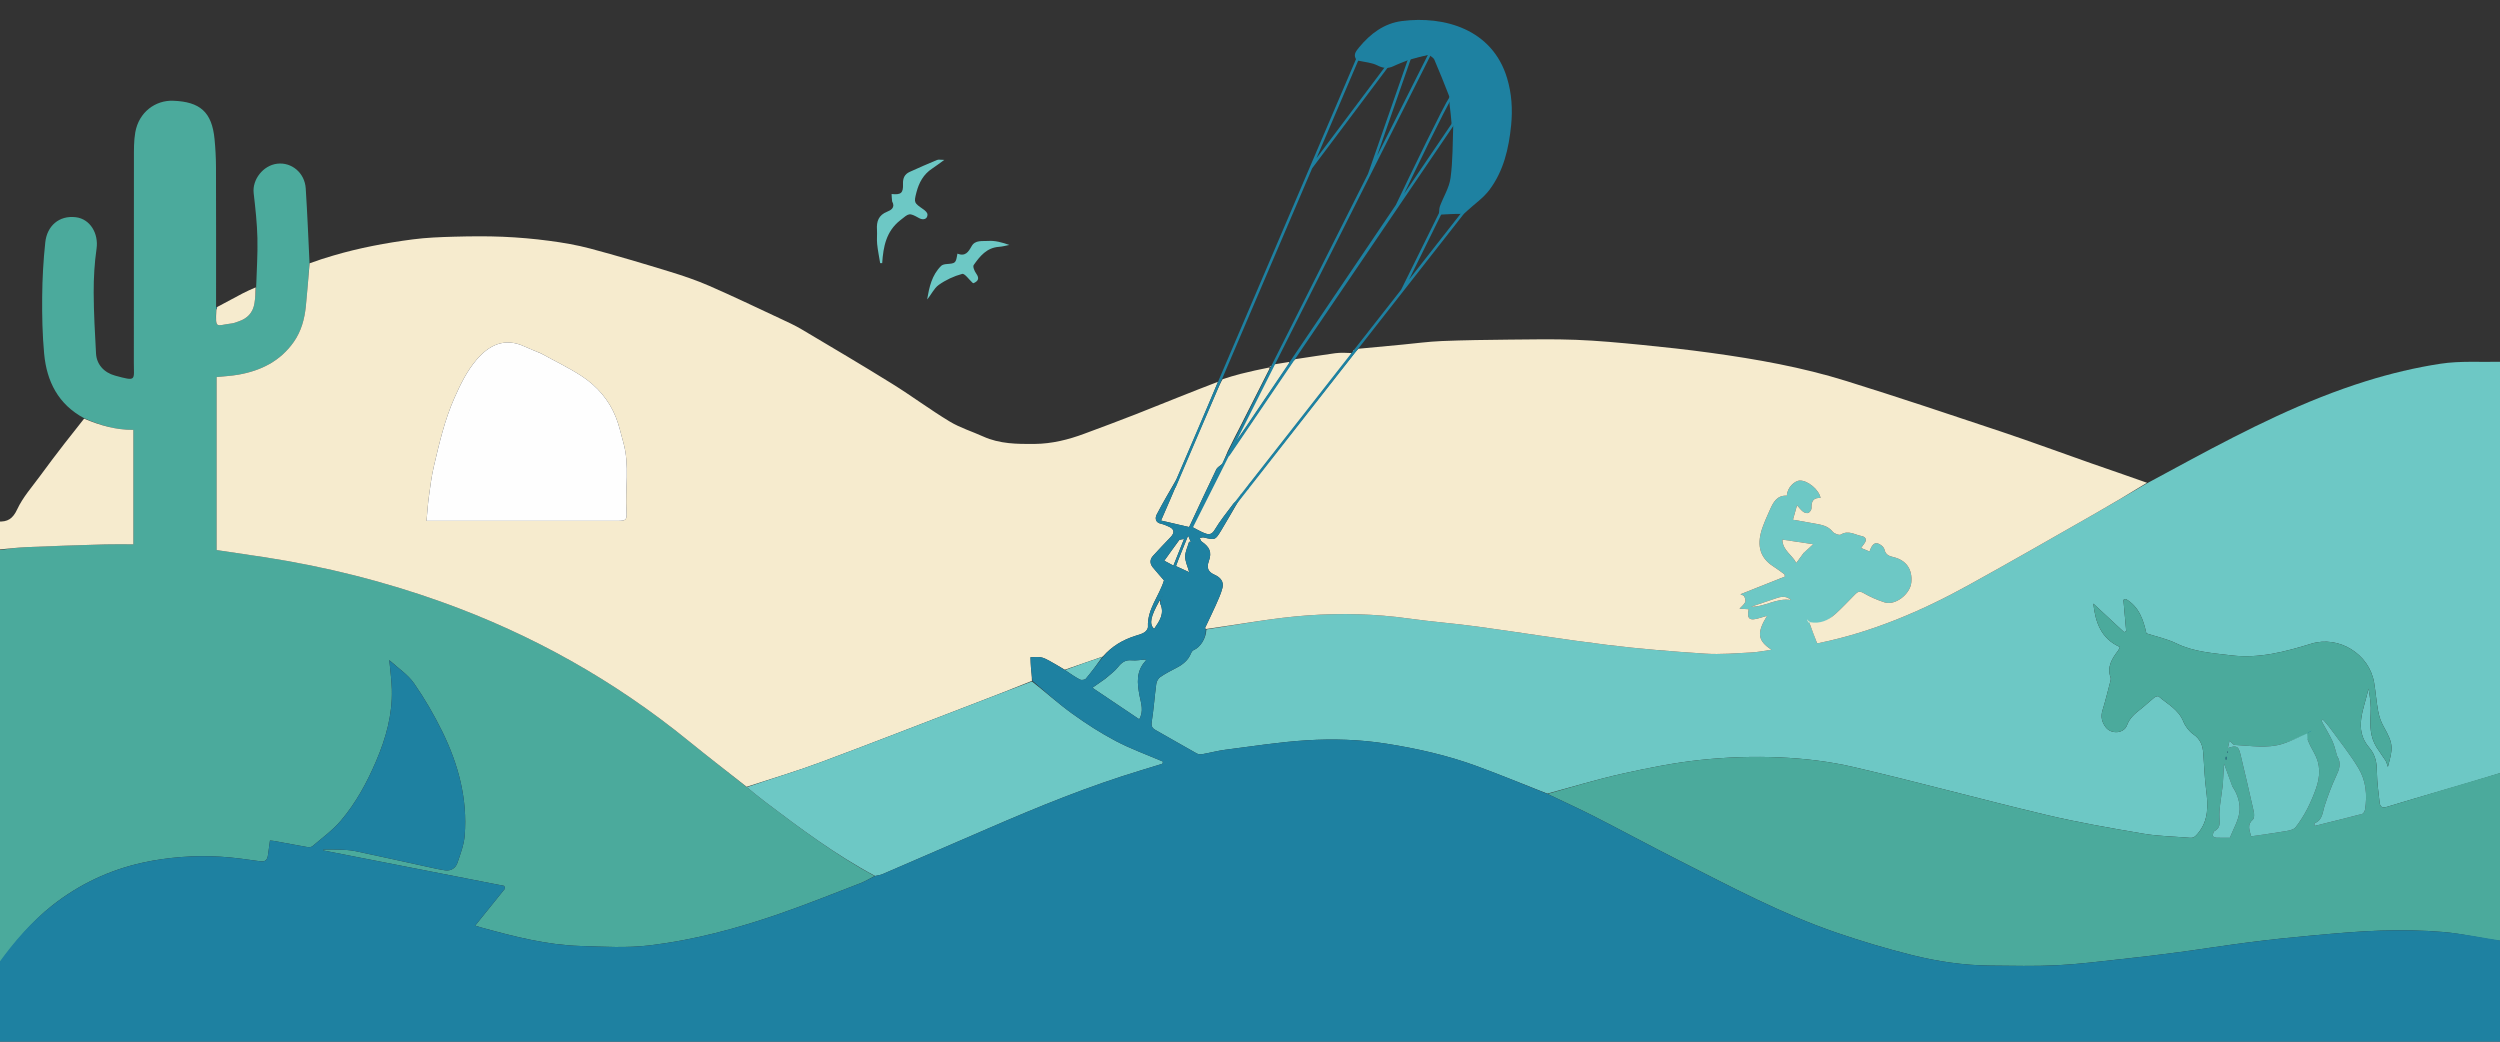
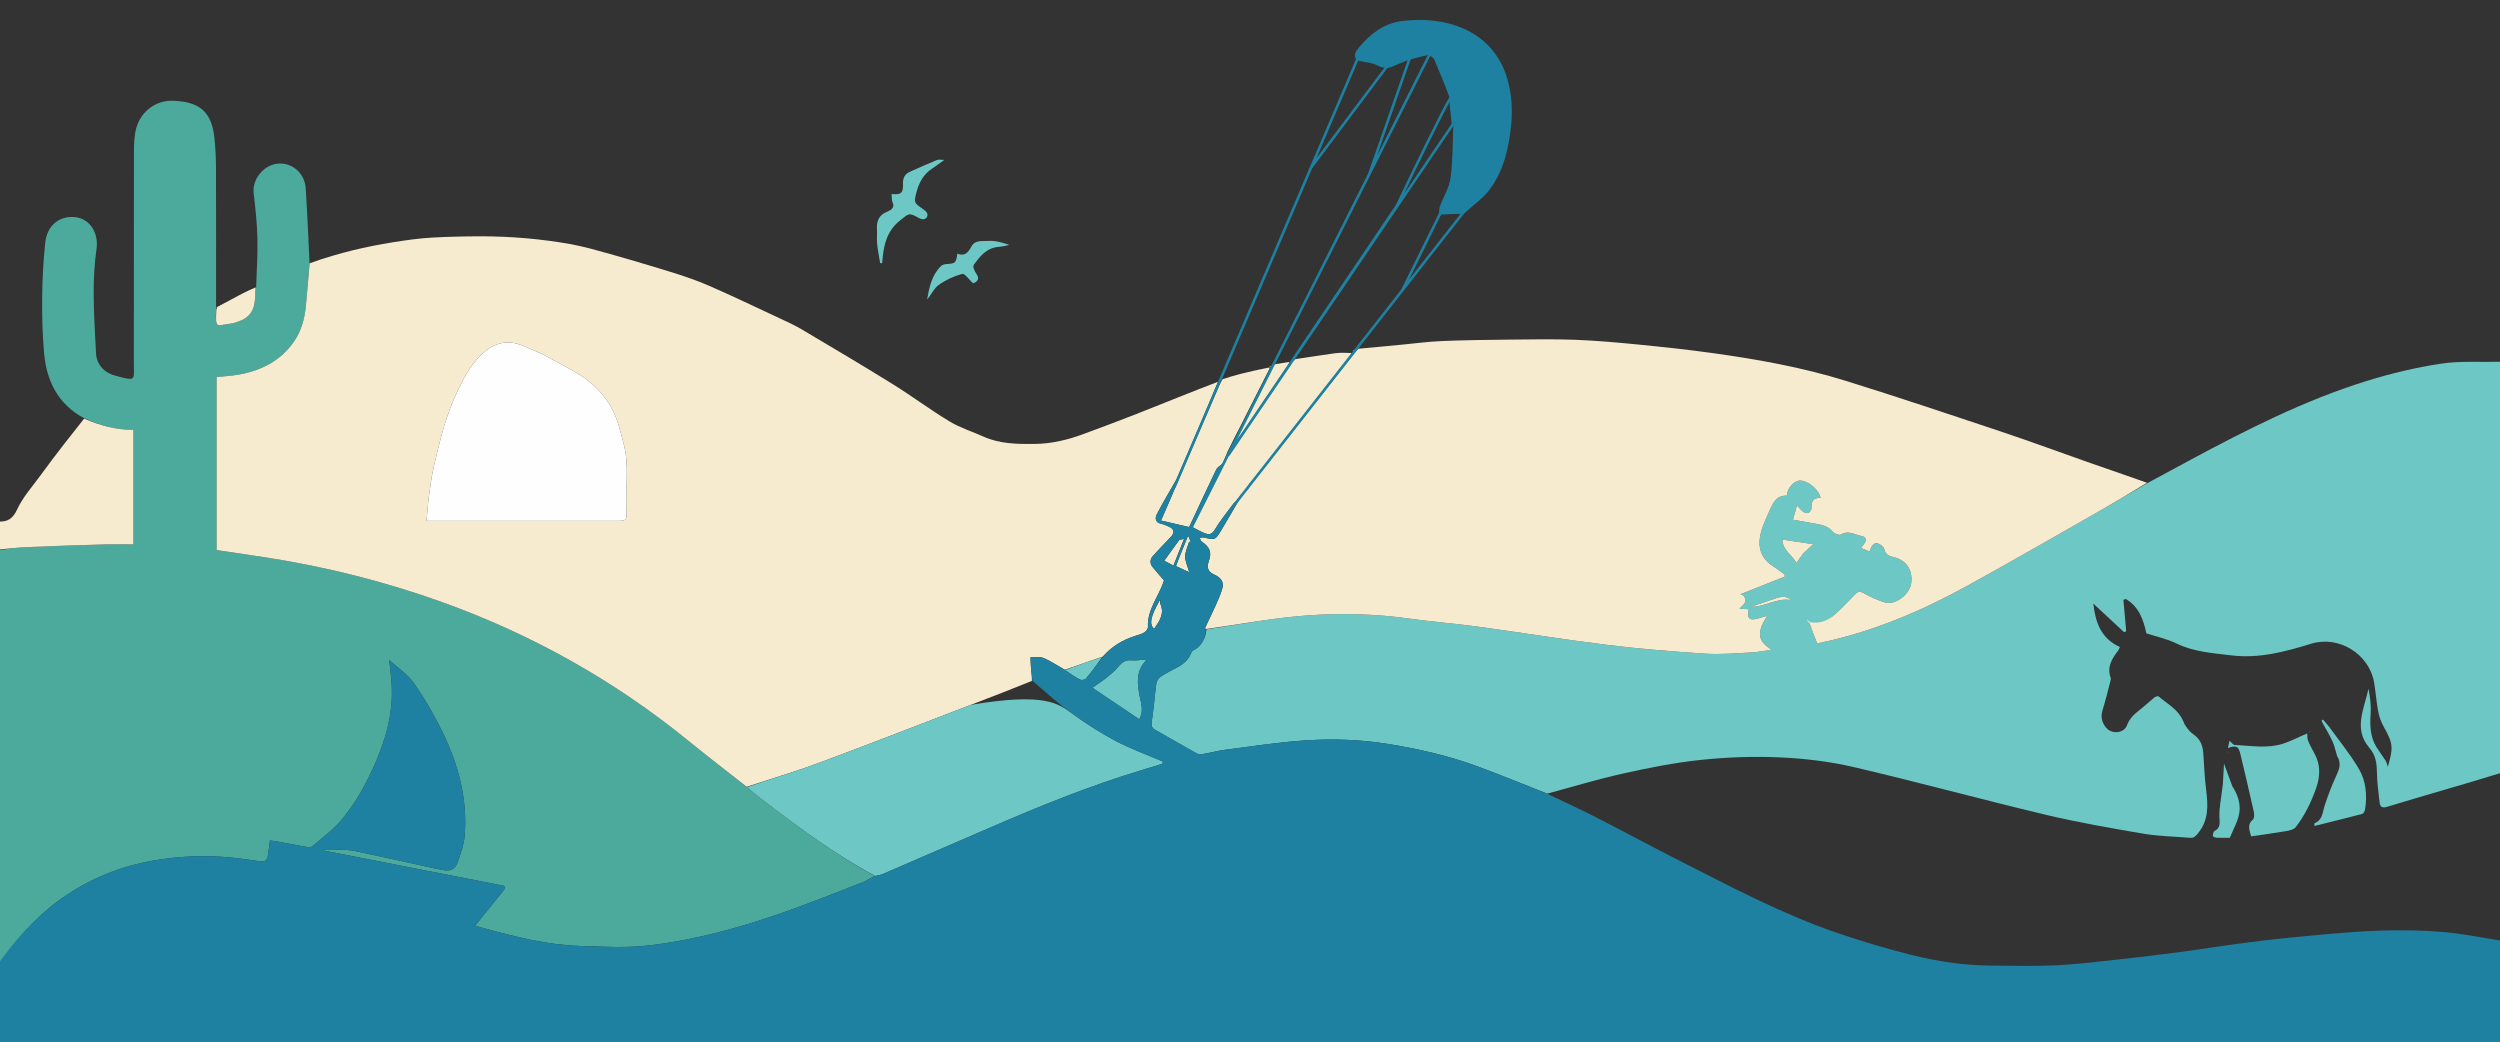
<svg xmlns="http://www.w3.org/2000/svg" style="--c1:#F6EBCE;--c2:#1E81A1;--c3:#6DC8C5;--c4:#4BAA9C;--c5:#FEFEFE;--c6:#FEFEFE" width="1920" height="800" viewBox="0 0 1920 800" fill="none">
  <rect x="0" y="0" width="1920" height="800" fill="#333333" stroke="none" />
  <g clip-path="url(#clip0_122_2)">
    <path d="M1188.3 609.505C1170.33 602.456 1152.47 595.096 1134.35 588.437C1111.82 580.154 1088.5 574.895 1064.77 571.144C1044.39 567.922 1023.88 567.29 1003.47 568.557C982.627 569.85 961.897 573.148 941.144 575.788C935.227 576.541 929.422 578.139 923.534 579.169C922.146 579.412 920.387 579.361 919.211 578.705C908.59 572.783 898.082 566.657 887.488 560.684C884.836 559.19 884.021 557.636 884.548 554.287C886.067 544.633 886.725 534.848 888.037 525.157C888.291 523.285 889.561 520.996 891.084 519.959C895.061 517.251 899.388 515.035 903.667 512.8C908.538 510.256 912.595 507.021 914.701 501.726C915.081 500.769 915.855 499.627 916.734 499.266C921.893 497.142 926.291 490.125 926.498 483.388C952.613 479.41 978.349 474.46 1004.31 472.617C1030.15 470.781 1056.22 471.393 1082.09 475.034C1099.37 477.465 1116.8 478.76 1134.08 481.118C1167.51 485.679 1200.83 491.131 1234.31 495.259C1259.34 498.345 1284.52 500.359 1309.68 502C1321.41 502.764 1333.28 501.671 1345.07 501.102C1350 500.863 1354.9 499.797 1360.51 499.008C1349.73 491.977 1349.05 486.033 1357.12 472.931C1355.01 473.561 1353.29 474.05 1351.6 474.578C1343.55 477.08 1341.5 475.404 1342.98 467.884C1340.66 467.75 1338.3 467.614 1335.94 467.478C1337.44 465.844 1339.34 464.408 1340.3 462.501C1340.87 461.378 1340.22 459.38 1339.59 458.021C1339.24 457.258 1337.81 456.994 1336.64 456.389C1348.3 451.758 1359.54 447.294 1370.78 442.83C1370.68 442.249 1370.59 441.668 1370.5 441.088C1367.67 439.074 1364.93 436.921 1362.01 435.07C1350.29 427.665 1349.35 416.866 1353.71 404.821C1355.41 400.138 1357.47 395.582 1359.51 391.031C1362.03 385.413 1365.01 380.247 1372.33 380.688C1372.38 374.785 1378.13 369.137 1382.32 369.065C1388.39 368.96 1397.08 376.1 1398.18 382.421C1392.94 382.168 1390.98 384.595 1391.24 390.211C1391.3 391.463 1390.01 393.348 1388.84 393.913C1387.84 394.4 1385.82 393.808 1384.79 393.005C1382.97 391.597 1381.57 389.663 1380.11 388.08C1379.01 391.98 1378.12 395.145 1376.99 399.134C1382.55 400.11 1388.18 401.056 1393.8 402.101C1398.85 403.039 1403.84 403.794 1407.48 408.332C1408.71 409.877 1412.56 411.289 1413.83 410.508C1419.62 406.974 1424.52 410.721 1429.66 411.672C1432.92 412.274 1434.07 414.55 1431.67 417.579C1430.97 418.456 1430.35 419.394 1429.31 420.842C1431.73 421.853 1433.75 422.697 1435.82 423.56C1438.02 416.9 1440.76 415.637 1445.05 418.955C1446.05 419.723 1447.02 420.959 1447.29 422.142C1448.15 425.939 1450.61 427.036 1454.16 427.865C1464.08 430.178 1468.91 437.4 1467.88 447.416C1466.95 456.443 1455.42 465.248 1447.32 462.616C1441.71 460.792 1436.17 458.401 1431.09 455.428C1428.07 453.665 1426.63 454.544 1424.74 456.452C1419.75 461.481 1414.91 466.657 1409.7 471.442C1404.19 476.496 1398.8 480.261 1390.93 478.561C1390.58 478.112 1394.01 480.078 1393.66 479.648C1393.25 479.222 1392.97 479.577 1392.62 479.427C1392.84 479.944 1390.76 479.144 1391.1 479.869C1394.3 480.88 1389.33 478.198 1389.74 478.663C1391.72 483.788 1393.41 488.609 1395.49 493.932C1395.28 493.946 1396.28 493.993 1397.22 493.799C1437.77 485.442 1475.42 469.438 1511.47 449.578C1543.88 431.721 1575.96 413.252 1608.13 394.946C1621.88 387.122 1635.47 379.024 1649.14 371.051C1660.26 365.047 1671.38 359.019 1682.52 353.042C1725.99 329.714 1769.98 307.404 1817.24 292.686C1835.91 286.872 1855.14 282.252 1874.46 279.327C1889.56 277.041 1905.18 278.212 1921.02 277.846C1921.48 382.694 1921.61 488.115 1921.22 593.44C1891.69 602.642 1862.38 610.704 1833.3 619.617C1829.42 620.805 1827.91 619.652 1827.53 616.23C1826.69 608.647 1825.6 601.047 1825.49 593.44C1825.38 586.328 1824.77 580.269 1819.61 574.26C1807.19 559.828 1815.76 544.176 1819 528.926C1820.25 535.37 1821.09 541.909 1820.65 548.361C1820.04 557.349 1820.26 565.99 1825.17 573.868C1827.36 577.374 1829.9 580.657 1832.11 584.151C1832.9 585.406 1833.18 586.984 1833.89 588.964C1837.82 574.392 1838.45 571.821 1830.59 557.926C1828.59 554.393 1827.21 550.314 1826.45 546.314C1825.06 539 1824.58 531.52 1823.32 524.178C1819.56 502.227 1796.21 487.851 1775.06 494.358C1755 500.53 1734.93 505.949 1713.5 503.301C1699.18 501.531 1684.87 500.696 1671.49 494.156C1664.41 490.693 1656.44 489.037 1648.42 486.416C1646.25 476.442 1642.94 466.029 1632.62 460.03C1632 460.251 1631.38 460.473 1630.77 460.694C1631.48 468.711 1632.19 476.727 1632.91 484.744C1632.38 485.005 1631.85 485.267 1631.32 485.528C1623.43 478.204 1615.55 470.88 1607.66 463.556C1609.25 477.914 1613.63 490.477 1628.06 496.888C1627.53 498.042 1627.32 498.876 1626.84 499.508C1622.1 505.714 1617.94 512.028 1620.95 520.456C1621.3 521.437 1620.89 522.776 1620.6 523.887C1618.7 531.113 1616.93 538.381 1614.72 545.516C1613.19 550.495 1614.25 554.766 1617.27 558.624C1621.61 564.152 1631.22 563.331 1633.52 557.017C1635.55 551.452 1639.59 548.078 1643.94 544.669C1647.57 541.829 1650.89 538.604 1654.49 535.716C1655.33 535.037 1657.28 534.385 1657.77 534.812C1664.58 540.724 1673.06 544.838 1676.78 554.067C1678.3 557.856 1681.24 561.689 1684.58 563.997C1690.04 567.777 1691.73 572.737 1692.14 578.766C1692.78 588.038 1693.13 597.352 1694.3 606.56C1695.82 618.545 1696.4 630.031 1687.91 640.151C1686.11 642.3 1684.77 643.687 1681.93 643.439C1670.03 642.4 1657.99 642.283 1646.26 640.286C1621.1 636.004 1595.9 631.647 1571.1 625.736C1521.85 614.001 1472.99 600.625 1423.69 589.122C1405.22 584.814 1386.04 582.541 1367.08 581.684C1346.86 580.77 1326.4 581.489 1306.27 583.595C1286.05 585.71 1265.96 589.755 1246.09 594.168C1226.65 598.483 1207.55 604.33 1188.3 609.505ZM1385.43 424.334C1387.73 422.273 1390.04 420.211 1392.56 417.955C1385 416.827 1377.37 415.688 1368.88 414.42C1368.97 422.677 1376.3 426.001 1379.54 432.36C1381.7 429.428 1383.36 427.172 1385.43 424.334ZM1360.65 460.639C1355.4 462.406 1350.14 464.173 1344.88 465.941C1355.4 466.293 1364.29 458.958 1375.49 460.856C1370.56 456.358 1365.96 458.967 1360.65 460.639Z" fill="#6DC8C5" />
    <path d="M671.722 672.785C668.116 674.63 664.641 676.816 660.882 678.265C640.088 686.279 619.4 694.616 598.346 701.892C565.977 713.08 532.864 721.995 498.855 726.057C481.323 728.151 463.334 727.064 445.58 726.504C419.874 725.694 395.084 719.313 370.422 712.538C368.73 712.073 367.055 711.545 364.908 710.908C372.829 701.071 380.353 691.725 387.878 682.379C387.656 681.698 387.434 681.017 387.211 680.336C340.872 671.267 294.532 662.197 248.192 653.127C248.184 652.896 248.177 652.666 248.169 652.435C252.274 652.435 256.386 652.285 260.482 652.477C264.62 652.671 268.825 652.81 272.857 653.656C290.858 657.436 308.806 661.474 326.779 665.387C331.767 666.473 336.745 667.689 341.789 668.412C346.293 669.057 349.913 666.777 351.306 662.671C353.632 655.818 356.325 648.798 356.895 641.691C359.152 613.591 352.055 587.168 339.837 562.186C333.51 549.248 326.223 536.632 318.002 524.822C313.29 518.053 305.839 513.19 299.26 507.181C298.802 506.845 298.706 506.796 298.61 506.747C298.741 506.898 298.871 507.048 299.001 507.198C299.669 514.623 300.721 522.037 300.93 529.475C301.472 548.793 296.366 566.986 288.848 584.554C281.813 600.99 273.313 616.732 261.703 630.337C255.411 637.709 247.317 643.558 239.893 649.927C239.014 650.681 237.166 650.728 235.871 650.505C227.541 649.07 219.241 647.459 210.927 645.933C209.837 645.733 208.718 645.685 207.341 645.537C206.803 649.43 206.28 653.009 205.821 656.596C205.382 660.032 204.068 662.025 200.018 661.479C189.839 660.107 179.651 658.526 169.415 657.943C159.475 657.377 149.428 657.405 139.506 658.172C129.456 658.948 119.369 660.354 109.529 662.529C83.989 668.173 60.858 679.105 40.204 695.319C24.222 707.866 10.988 724.2 -1.164 740.705C-1.47 635.333 -1.453 528.52 -1.015 422.519C6.521 421.391 13.608 420.459 20.722 420.161C40.786 419.319 60.86 418.676 80.934 418.087C88.04 417.879 95.158 418.054 102.421 418.054C102.421 388.543 102.421 359.498 102.421 330.117C88.862 330.236 76.54 326.571 64.641 321.2C44.793 310.623 35.867 292.994 33.9 271.603C32.565 257.076 32.254 242.404 32.393 227.805C32.526 213.864 33.294 199.876 34.788 186.017C36.127 173.588 45.326 165.268 58.193 166.82C69.295 168.159 75.817 179.357 74.15 190.986C72.554 202.115 71.913 213.469 71.947 224.72C71.993 240.33 72.921 255.944 73.752 271.54C74.187 279.703 79.706 286.125 88.421 288.493C105.149 293.037 102.776 292.176 102.79 278.242C102.845 226.019 102.779 173.795 102.854 121.571C102.863 114.931 102.749 108.17 103.891 101.676C106.68 85.815 119.633 76.899 132.889 77.371C153.554 78.107 162.756 85.964 164.772 106.822C165.457 113.909 165.852 121.052 165.877 128.171C165.999 163.709 165.954 199.248 165.939 235.577C165.938 236.819 165.965 237.271 165.918 238.181C165.421 253.361 165.859 249.812 178.102 248.388C179.886 248.18 181.609 247.386 183.341 246.807C190.086 244.556 194.319 240.023 195.427 232.935C196.06 228.879 196.307 224.762 196.727 220.673C197.101 208.073 197.991 195.461 197.697 182.877C197.428 171.351 196.141 159.824 194.817 148.354C193.617 137.957 202.038 127.038 212.881 125.728C224.004 124.383 234.042 132.784 234.804 144.702C236 163.407 236.775 182.14 237.715 201.75C236.776 213.564 236.014 224.505 234.875 235.406C233.863 245.095 231.317 254.416 225.662 262.514C215.295 277.36 200.336 284.721 182.979 287.762C177.464 288.729 171.827 288.998 166.343 289.575C166.343 334.167 166.343 378.433 166.343 422.441C179.15 424.345 191.502 426.118 203.833 428.028C249.86 435.157 294.835 446.429 338.709 462.115C408.272 486.986 471.764 522.583 529.076 569.234C543.679 581.121 558.62 592.594 573.586 604.542C578.437 608.538 583.031 612.348 587.787 615.944C614.776 636.35 641.863 656.616 671.722 672.785Z" fill="#4BAA9C" />
-     <path d="M1188.53 609.753C1207.55 604.331 1226.65 598.484 1246.09 594.168C1265.96 589.755 1286.05 585.71 1306.27 583.595C1326.4 581.489 1346.86 580.77 1367.08 581.684C1386.04 582.542 1405.22 584.814 1423.69 589.122C1472.99 600.626 1521.85 614.001 1571.1 625.736C1595.9 631.647 1621.1 636.004 1646.26 640.287C1657.99 642.283 1670.03 642.401 1681.93 643.44C1684.77 643.688 1686.11 642.301 1687.91 640.152C1696.4 630.031 1695.82 618.545 1694.3 606.56C1693.13 597.353 1692.78 588.038 1692.14 578.766C1691.73 572.737 1690.04 567.778 1684.58 563.997C1681.24 561.689 1678.3 557.856 1676.78 554.067C1673.06 544.838 1664.58 540.724 1657.77 534.812C1657.28 534.385 1655.33 535.037 1654.49 535.716C1650.89 538.604 1647.57 541.829 1643.94 544.67C1639.59 548.078 1635.55 551.452 1633.52 557.017C1631.22 563.331 1621.61 564.152 1617.27 558.624C1614.25 554.766 1613.19 550.496 1614.72 545.516C1616.93 538.381 1618.7 531.113 1620.6 523.887C1620.89 522.776 1621.3 521.438 1620.95 520.456C1617.94 512.028 1622.1 505.714 1626.84 499.508C1627.32 498.876 1627.53 498.042 1628.06 496.889C1613.63 490.477 1609.25 477.914 1607.66 463.556C1615.55 470.88 1623.43 478.204 1631.32 485.529C1631.85 485.267 1632.38 485.005 1632.91 484.744C1632.19 476.727 1631.48 468.711 1630.77 460.694C1631.38 460.473 1632 460.251 1632.62 460.03C1642.94 466.029 1646.25 476.442 1648.42 486.416C1656.45 489.037 1664.41 490.693 1671.49 494.156C1684.87 500.697 1699.18 501.532 1713.5 503.301C1734.93 505.949 1755 500.53 1775.06 494.359C1796.21 487.851 1819.56 502.227 1823.32 524.178C1824.58 531.52 1825.06 539 1826.45 546.314C1827.21 550.314 1828.59 554.393 1830.59 557.926C1838.45 571.821 1837.82 574.392 1833.89 588.964C1833.18 586.984 1832.9 585.406 1832.11 584.151C1829.9 580.657 1827.36 577.375 1825.17 573.868C1820.26 565.991 1820.04 557.349 1820.65 548.361C1821.09 541.909 1820.25 535.371 1819 528.926C1815.76 544.176 1807.19 559.828 1819.61 574.26C1824.77 580.269 1825.38 586.328 1825.49 593.441C1825.6 601.047 1826.69 608.647 1827.53 616.23C1827.91 619.652 1829.42 620.806 1833.3 619.617C1862.38 610.704 1891.55 602.068 1921.09 593.336C1921.48 636.08 1921.48 679.511 1921.48 722.733C1906.43 720.874 1891.45 717.046 1876.31 715.765C1860.41 714.42 1844.35 714.22 1828.39 714.701C1810.84 715.229 1793.3 716.893 1775.79 718.453C1759.79 719.88 1743.8 721.585 1727.85 723.611C1709.62 725.928 1691.47 728.856 1673.25 731.292C1658.8 733.225 1644.32 734.956 1629.83 736.524C1613.19 738.324 1596.55 740.485 1579.85 741.311C1562.78 742.155 1545.64 741.732 1528.53 741.57C1508.04 741.376 1487.81 738.367 1468.02 733.399C1448.72 728.55 1429.57 722.83 1410.73 716.392C1368.51 701.964 1329.22 680.966 1289.56 660.864C1267.42 649.643 1245.6 637.806 1223.49 626.526C1212.07 620.702 1200.35 615.489 1188.53 609.753ZM1775.97 559.329C1776.44 559.001 1774.78 561.601 1775.55 561.164C1775.45 561.205 1775.36 561.246 1774.66 561.3C1774.19 561.628 1773.72 561.955 1772.8 562.478C1772.51 562.671 1772.7 563.351 1771.91 563.745C1765.85 566.397 1759.59 569.176 1753.32 571.174C1741.15 575.054 1728.61 572.7 1716.23 572.1C1714.85 572.032 1713.57 569.942 1712.31 568.85C1712 570.202 1711.53 572.216 1711 574.484C1717.64 572.23 1719.19 573.047 1720.69 579.388C1724.15 594.013 1727.64 608.633 1730.9 623.302C1731.34 625.254 1731.37 628.409 1730.21 629.408C1725.52 633.453 1727.69 637.622 1728.87 642.302C1737.99 640.969 1746.84 639.811 1755.64 638.303C1758.25 637.855 1761.62 637.147 1763.04 635.314C1770 626.375 1774.9 616.276 1778.7 605.564C1782.05 596.111 1782.3 587.114 1777.26 578.202C1775.46 575.017 1773.74 571.746 1772.4 568.352C1771.82 566.873 1769.44 565.231 1769.88 563.332C1770.17 563.138 1775.3 559.693 1775.97 559.329ZM1795.08 581.023C1798.39 586.249 1796.55 590.883 1794.15 595.984C1790.7 603.33 1787.88 611.019 1785.34 618.739C1783.65 623.845 1783.84 629.787 1777.6 632.223C1777.42 632.294 1777.53 633.124 1777.47 634.325C1789.92 631.234 1802.1 628.277 1814.21 625.07C1815.19 624.811 1816.17 622.903 1816.37 621.638C1818.11 610.676 1817.08 599.69 1811.49 590.274C1804.92 579.187 1796.67 569.09 1789.08 558.615C1787.55 556.504 1785.7 554.624 1784 552.637C1783.64 552.907 1783.28 553.177 1782.92 553.447C1783.26 554.164 1783.56 554.9 1783.94 555.595C1786.43 560.172 1789.21 564.619 1791.36 569.353C1792.92 572.805 1793.66 576.632 1795.08 581.023ZM1714.3 603.649C1712.22 597.945 1710.14 592.241 1708.04 586.457C1707.75 591.638 1707.49 597.009 1707.14 602.373C1707.02 604.171 1706.61 605.948 1706.42 607.742C1705.68 614.441 1704.19 621.186 1704.54 627.829C1704.79 632.353 1705.33 635.815 1700.72 638.258C1699.83 638.729 1699.47 640.72 1699.45 642.017C1699.44 642.474 1701.19 643.309 1702.17 643.356C1705.61 643.521 1709.07 643.42 1712.54 643.42C1715.21 636.676 1718.86 630.595 1719.81 624.117C1720.81 617.341 1718.7 610.325 1714.3 603.649ZM1709.26 583.121C1709.38 583.239 1709.47 583.416 1709.61 583.454C1709.69 583.478 1709.94 583.295 1709.94 583.198C1709.97 582.535 1709.96 581.869 1709.96 581.204C1709.79 581.201 1709.62 581.199 1709.45 581.196C1709.36 581.656 1709.26 582.115 1709.26 583.121ZM1710.99 578.3C1710.89 577.871 1710.8 577.443 1710.7 577.015C1710.58 577.113 1710.34 577.225 1710.35 577.306C1710.41 577.741 1710.52 578.168 1710.99 578.3Z" fill="#4BAA9C" />
    <path d="M64.589 321.533C76.54 326.572 88.862 330.236 102.42 330.118C102.42 359.499 102.42 388.544 102.42 418.054C95.158 418.054 88.04 417.879 80.934 418.088C60.86 418.676 40.786 419.319 20.722 420.161C13.608 420.459 6.521 421.392 -1.015 422.05C-1.453 415.035 -1.453 408.003 -1.453 400.502C5.815 400.935 9.82 398.488 13.236 391.121C17.532 381.858 24.674 373.885 30.788 365.502C36.952 357.051 43.294 348.728 49.687 340.448C54.532 334.172 59.579 328.053 64.589 321.533Z" fill="#F6EBCE" />
    <path d="M573.405 604.257C558.62 592.594 543.679 581.121 529.076 569.234C471.764 522.583 408.272 486.986 338.709 462.115C294.835 446.429 249.86 435.157 203.833 428.028C191.502 426.119 179.15 424.346 166.343 422.441C166.343 378.433 166.343 334.167 166.343 289.576C171.827 288.998 177.464 288.729 182.979 287.763C200.336 284.721 215.295 277.361 225.662 262.515C231.317 254.417 233.863 245.096 234.875 235.407C236.014 224.505 236.776 213.564 237.773 202.221C243.835 199.968 249.811 198.084 255.819 196.307C275.864 190.379 296.365 186.547 317.044 183.841C327.545 182.467 338.206 182.071 348.81 181.784C361.231 181.447 373.686 181.308 386.094 181.827C397.997 182.326 409.913 183.369 421.723 184.933C432.335 186.338 442.982 188.135 453.31 190.894C473.699 196.34 493.939 202.374 514.119 208.56C524.411 211.715 534.683 215.172 544.539 219.467C562.927 227.48 581.022 236.166 599.199 244.657C604.767 247.258 610.397 249.812 615.67 252.94C638.926 266.737 662.215 280.49 685.187 294.749C700.132 304.025 714.272 314.609 729.32 323.701C737.322 328.537 746.531 331.353 755.121 335.244C767.758 340.968 781.175 341.071 794.623 340.94C807.888 340.811 820.563 337.663 832.91 333.043C846.073 328.119 859.278 323.295 872.346 318.128C893.307 309.839 914.171 301.304 935.405 293.208C925.046 318.29 914.359 343.038 903.672 367.786C898.522 376.883 893.15 385.865 888.359 395.146C886.922 397.929 887.27 401.366 891.738 402.267C893.67 402.657 895.505 403.572 897.352 404.327C901.932 406.2 902.387 409.07 898.922 412.628C894.4 417.271 889.996 422.031 885.604 426.799C882.932 429.7 882.967 432.838 885.415 435.822C888.354 439.403 891.454 442.851 893.941 445.728C890.213 457.897 880.991 467.788 881.617 481.415C881.682 482.823 880.243 484.826 878.934 485.65C876.868 486.951 874.35 487.578 871.973 488.331C862.399 491.365 854.015 496.21 846.913 504.259C836.744 507.737 827.242 511.045 817.739 514.354C813.718 512.008 809.744 509.573 805.655 507.353C803.619 506.247 801.438 505.13 799.199 504.748C796.681 504.32 794.024 504.716 791.428 504.754C791.528 507.314 791.534 509.882 791.752 512.432C792.038 515.77 792.492 519.095 792.509 522.933C776.596 529.411 761.05 535.387 745.499 541.35C706.778 556.198 668.157 571.319 629.286 585.765C610.907 592.596 592.047 598.134 573.405 604.257ZM415.252 271.287C411.127 269.574 406.932 268.012 402.89 266.122C387.33 258.844 375.363 265.279 365.92 276.355C358.531 285.022 353.647 295.152 349.021 305.56C341.496 322.494 337.396 340.355 333.195 358.208C331.382 365.916 330.416 373.838 329.344 381.702C328.541 387.584 328.185 393.527 327.575 400.034C330.615 400.034 332.417 400.034 334.218 400.034C380.927 400.034 427.636 400.035 474.345 400.032C480.53 400.032 481.577 399.434 481.173 393.25C480.006 375.422 483.747 357.486 478.669 339.634C476.855 333.259 475.482 326.713 473.01 320.503C467.685 307.122 458.558 296.614 446.741 288.866C436.925 282.429 426.214 277.357 415.252 271.287Z" fill="#F6EBCE" />
    <path d="M415.578 271.477C426.216 277.35 436.927 282.422 446.744 288.859C458.561 296.607 467.687 307.115 473.012 320.496C475.484 326.706 476.858 333.252 478.671 339.627C483.749 357.479 480.009 375.415 481.175 393.243C481.579 399.427 480.533 400.025 474.347 400.026C427.638 400.028 380.93 400.027 334.221 400.027C332.419 400.027 330.617 400.027 327.577 400.027C328.188 393.52 328.544 387.577 329.346 381.695C330.418 373.832 331.384 365.909 333.198 358.201C337.399 340.348 341.498 322.487 349.024 305.554C353.65 295.145 358.533 285.015 365.923 276.348C375.366 265.272 387.332 258.837 402.892 266.115C406.934 268.006 411.129 269.567 415.578 271.477Z" fill="#FEFEFE" />
    <path d="M1648.91 370.766C1635.47 379.024 1621.88 387.122 1608.13 394.946C1575.96 413.252 1543.88 431.721 1511.47 449.578C1475.42 469.438 1437.77 485.442 1397.22 493.799C1396.28 493.993 1395.28 493.946 1395.49 493.932C1393.41 488.609 1391.54 483.821 1389.7 478.56C1389.73 478.086 1390.01 477.813 1390.01 477.813C1397.75 479.316 1404.19 476.496 1409.7 471.441C1414.91 466.657 1419.75 461.481 1424.74 456.452C1426.63 454.544 1428.07 453.665 1431.09 455.428C1436.17 458.401 1441.71 460.792 1447.32 462.616C1455.42 465.248 1466.95 456.443 1467.88 447.416C1468.91 437.4 1464.08 430.178 1454.16 427.865C1450.61 427.036 1448.15 425.939 1447.29 422.142C1447.02 420.959 1446.05 419.723 1445.05 418.955C1440.76 415.637 1438.02 416.9 1435.82 423.56C1433.75 422.697 1431.73 421.853 1429.31 420.842C1430.35 419.394 1430.97 418.456 1431.67 417.579C1434.07 414.55 1432.92 412.274 1429.66 411.672C1424.52 410.721 1419.62 406.974 1413.84 410.508C1412.56 411.289 1408.71 409.877 1407.48 408.332C1403.84 403.794 1398.85 403.039 1393.8 402.101C1388.18 401.056 1382.55 400.11 1376.99 399.134C1378.12 395.145 1379.01 391.979 1380.11 388.08C1381.57 389.663 1382.97 391.597 1384.79 393.005C1385.82 393.808 1387.84 394.4 1388.84 393.913C1390.01 393.348 1391.3 391.463 1391.24 390.211C1390.98 384.595 1392.94 382.168 1398.18 382.421C1397.08 376.1 1388.39 368.96 1382.32 369.065C1378.13 369.137 1372.38 374.785 1372.33 380.688C1365.01 380.247 1362.03 385.413 1359.51 391.031C1357.47 395.582 1355.41 400.138 1353.71 404.821C1349.35 416.866 1350.29 427.665 1362.01 435.07C1364.93 436.921 1367.67 439.074 1370.5 441.088C1370.59 441.668 1370.68 442.249 1370.78 442.83C1359.54 447.294 1348.3 451.758 1336.64 456.389C1337.81 456.994 1339.24 457.258 1339.59 458.021C1340.22 459.38 1340.87 461.378 1340.3 462.501C1339.34 464.408 1337.44 465.844 1335.94 467.478C1338.3 467.614 1340.66 467.75 1342.98 467.884C1341.5 475.404 1343.55 477.08 1351.6 474.578C1353.29 474.05 1355.01 473.561 1357.12 472.931C1349.05 486.033 1349.73 491.977 1360.51 499.008C1354.9 499.797 1350 500.863 1345.07 501.102C1333.28 501.671 1321.41 502.764 1309.68 502C1284.52 500.359 1259.34 498.345 1234.31 495.259C1200.83 491.131 1167.51 485.679 1134.08 481.118C1116.8 478.76 1099.37 477.465 1082.09 475.034C1056.22 471.393 1030.15 470.781 1004.31 472.617C978.349 474.46 952.613 479.41 926.392 483.064C925.806 482.87 925.379 482.503 925.444 482.366C928.214 476.429 931.138 470.562 933.798 464.578C935.706 460.285 937.711 455.95 938.861 451.428C940.066 446.686 937.204 443.402 933.051 441.55C928.163 439.37 926.366 436.63 928.372 430.999C930.891 423.927 928.985 420.14 922.853 415.883C922.125 415.377 921.914 414.125 921.464 413.218C922.468 413.053 923.55 412.558 924.464 412.774C933.235 414.847 933.302 414.926 938.058 407.047C942.514 399.664 946.787 392.171 951.441 384.304C952.702 382.58 953.664 381.277 954.626 379.975C954.147 379.734 953.668 379.494 953.189 379.253C952.469 380.815 951.749 382.376 951.029 383.938C949.663 385.007 947.988 385.845 946.983 387.185C942.096 393.7 936.951 400.087 932.779 407.047C930.143 411.443 927.351 410.428 924.122 409.053C921.249 407.83 918.545 406.212 915.148 404.446C922.255 390.917 929.559 377.102 936.748 363.227C937.797 361.202 938.298 358.894 939.019 356.341C938.986 355.965 938.955 356.014 939.293 355.938C941.612 352.909 943.592 349.956 945.825 346.817C949.907 340.897 953.736 335.164 957.792 329.236C958.546 328.171 959.072 327.302 959.822 326.237C960.567 325.193 961.087 324.345 961.839 323.29C962.593 322.199 963.116 321.315 963.856 320.252C964.459 319.415 964.844 318.757 965.489 317.911C966.388 316.621 967.027 315.52 967.884 314.246C968.488 313.42 968.875 312.766 969.513 311.933C970.268 310.874 970.773 309.996 971.547 308.917C974.071 305.27 976.325 301.824 978.809 298.18C979.566 297.124 980.093 296.265 980.85 295.202C981.604 294.126 982.127 293.253 982.875 292.187C983.624 291.122 984.148 290.252 984.887 289.201C985.487 288.364 985.872 287.706 986.518 286.862C987.418 285.573 988.058 284.471 988.914 283.195C989.518 282.369 989.905 281.716 990.543 280.885C991.287 279.822 991.781 278.938 992.491 277.918C992.847 277.478 992.987 277.174 993.28 276.824C993.433 276.778 993.753 276.77 994.032 276.696C994.553 276.336 994.794 276.051 994.967 275.797C994.899 275.828 994.798 275.718 995.255 275.77C1005.59 274.283 1015.45 272.59 1025.37 271.28C1029.6 270.72 1033.94 270.959 1038.13 271.15C1037.2 272.74 1036.37 274.014 1035.3 275.461C1034.34 276.635 1033.61 277.637 1032.66 278.784C1032.13 279.379 1031.84 279.828 1031.29 280.468C1030.34 281.661 1029.63 282.663 1028.65 283.84C1027.23 285.586 1026.09 287.156 1024.69 288.892C1023.57 290.259 1022.72 291.459 1021.64 292.805C1021.11 293.405 1020.82 293.858 1020.28 294.501C1019.32 295.69 1018.62 296.69 1017.63 297.864C1016.22 299.608 1015.08 301.178 1013.67 302.914C1012.55 304.281 1011.71 305.482 1010.63 306.828C1010.1 307.425 1009.8 307.878 1009.26 308.522C1008.31 309.717 1007.61 310.721 1006.63 311.902C1005.07 313.837 1003.79 315.596 1002.26 317.529C1001.3 318.712 1000.59 319.72 999.63 320.867C999.093 321.455 998.793 321.903 998.248 322.544C997.298 323.745 996.593 324.754 995.649 325.904C995.112 326.505 994.813 326.964 994.264 327.613C993.173 328.994 992.332 330.185 991.25 331.55C990.288 332.733 989.569 333.741 988.613 334.892C988.079 335.489 987.782 335.944 987.237 336.587C986.284 337.778 985.577 338.781 984.632 339.925C984.095 340.525 983.797 340.984 983.252 341.63C982.309 342.818 981.613 343.819 980.643 344.984C979.525 346.356 978.68 347.564 977.598 348.914C977.063 349.511 976.765 349.966 976.221 350.609C975.276 351.801 974.577 352.804 973.597 353.979C972.044 355.908 970.772 357.665 969.252 359.595C968.276 360.776 967.547 361.786 966.58 362.936C966.045 363.536 965.749 363.995 965.205 364.64C964.256 365.831 963.553 366.836 962.611 367.982C962.077 368.592 961.783 369.059 961.283 369.654C960.642 370.395 960.206 371.009 959.44 371.787C958.362 373.181 957.614 374.412 956.865 375.643C957.369 375.844 957.873 376.045 958.377 376.246C958.922 374.732 959.468 373.218 960.307 371.671C961.138 371.145 961.676 370.652 962.452 370.017C962.987 369.412 963.282 368.95 963.828 368.306C964.782 367.123 965.484 366.122 966.426 364.981C966.968 364.385 967.271 363.929 967.819 363.285C968.761 362.098 969.458 361.098 970.435 359.928C971.991 358.007 973.268 356.256 974.791 354.326C975.765 353.136 976.492 352.125 977.458 350.973C977.994 350.372 978.293 349.912 978.841 349.262C979.919 347.881 980.748 346.69 981.825 345.327C982.8 344.146 983.529 343.136 984.493 341.985C985.028 341.387 985.325 340.931 985.87 340.288C986.823 339.099 987.53 338.096 988.474 336.952C989.011 336.351 989.31 335.892 989.855 335.247C990.805 334.067 991.508 333.072 992.482 331.909C993.593 330.529 994.433 329.318 995.51 327.964C996.044 327.366 996.342 326.911 996.887 326.27C997.842 325.081 998.549 324.078 999.494 322.932C1000.03 322.33 1000.33 321.871 1000.87 321.226C1001.82 320.046 1002.52 319.05 1003.51 317.88C1005.07 315.952 1006.35 314.2 1007.88 312.266C1008.84 311.073 1009.55 310.063 1010.51 308.91C1011.04 308.313 1011.35 307.858 1011.9 307.207C1013 305.832 1013.84 304.652 1014.94 303.274C1016.35 301.527 1017.51 299.976 1018.9 298.243C1019.86 297.051 1020.57 296.041 1021.52 294.892C1022.06 294.306 1022.37 293.86 1022.93 293.212C1024.02 291.824 1024.86 290.638 1025.96 289.254C1027.37 287.508 1028.53 285.958 1029.92 284.226C1030.88 283.039 1031.6 282.034 1032.56 280.887C1033.09 280.293 1033.39 279.841 1033.94 279.198C1034.88 278.003 1035.58 276.999 1036.56 275.819C1038.13 273.905 1039.42 272.167 1040.95 270.241C1041.88 269.315 1042.57 268.579 1043.26 267.842C1054.48 266.786 1065.71 265.73 1076.93 264.674C1087 263.728 1097.04 262.344 1107.13 261.933C1124.44 261.23 1141.76 260.993 1159.08 260.825C1176.2 260.66 1193.33 260.32 1210.42 260.986C1227.15 261.637 1243.86 263.207 1260.53 264.837C1278.33 266.579 1296.13 268.542 1313.85 270.979C1349.04 275.818 1384.02 282.03 1417.96 292.613C1457.8 305.034 1497.4 318.268 1536.98 331.512C1560.17 339.273 1583.11 347.784 1606.19 355.873C1620.32 360.825 1634.51 365.617 1648.91 370.766Z" fill="#F6EBCE" />
    <path d="M685.157 154.665C684.904 152.573 684.822 150.834 684.736 149.014C691.985 149.74 693.775 148.304 693.504 141.278C693.335 136.873 694.69 133.793 698.634 132.012C705.584 128.874 712.559 125.788 719.603 122.871C720.823 122.365 722.433 122.799 725.193 122.799C721.452 125.499 718.783 127.594 715.95 129.436C709.256 133.789 705.744 140.293 703.833 147.693C701.745 155.779 701.984 155.771 709.155 160.768C710.498 161.704 712.211 163.271 712.289 164.631C712.489 168.08 709.263 169.398 705.942 167.546C697.949 163.09 698.238 163.736 691.286 169.251C680.521 177.789 678.375 189.511 677.523 202.063C677.004 202.074 676.486 202.085 675.968 202.096C675.172 197.209 674.159 192.345 673.652 187.429C673.278 183.799 673.751 180.088 673.515 176.435C673.101 170.011 674.735 165.201 681.396 162.551C684.03 161.503 687.881 159.511 685.157 154.665Z" fill="#6DC8C5" />
    <path d="M735.294 194.808C741.392 197.17 743.731 193.523 746.208 189.064C748.954 184.12 754.618 185.357 758.888 185.039C764.247 184.641 769.753 186.214 775.179 188.118C772.536 188.618 769.912 189.393 767.247 189.569C757.824 190.194 752.565 196.733 747.792 203.56C746.965 204.742 748.386 208.234 749.671 210.005C752.447 213.832 751.252 215.89 747.644 217.514C747.252 217.344 747.072 217.313 746.956 217.209C744.248 214.778 740.883 209.847 738.965 210.357C732.61 212.048 726.281 215.007 720.915 218.841C717.264 221.449 715.24 226.336 712.032 229.969C713.666 220.54 715.629 211.266 722.791 204.211C723.716 203.3 725.443 202.926 726.838 202.816C733.951 202.255 734.077 202.201 735.294 194.808Z" fill="#6DC8C5" />
    <path d="M196.352 220.698C196.307 224.762 196.06 228.879 195.427 232.935C194.319 240.023 190.086 244.556 183.341 246.807C181.609 247.386 179.886 248.181 178.102 248.388C165.859 249.813 165.421 253.361 166.13 238.002C166.55 236.828 166.683 236.292 166.816 235.755C173.315 232.279 179.791 228.757 186.324 225.346C189.485 223.696 192.755 222.257 196.352 220.698Z" fill="#F6EBCE" />
    <path d="M726.199 122.076C726.235 122.133 726.163 122.018 726.199 122.076Z" fill="#6DC8C5" />
-     <path d="M573.586 604.542C592.047 598.133 610.907 592.596 629.286 585.765C668.157 571.318 706.778 556.198 745.499 541.349C761.05 535.386 776.596 529.411 792.499 523.328C803.09 531.601 812.953 540.507 823.67 548.228C834.302 555.887 845.424 563.06 857.015 569.144C868.622 575.237 881.074 579.718 893.156 584.906C893.037 585.448 892.918 585.989 892.799 586.531C887.329 588.215 881.867 589.923 876.389 591.579C836.342 603.685 797.677 619.424 759.351 636.06C732.178 647.855 704.989 659.613 677.783 671.331C676.136 672.04 674.277 672.256 672.12 672.743C641.863 656.616 614.776 636.35 587.787 615.943C583.031 612.347 578.437 608.538 573.586 604.542Z" fill="#6DC8C5" />
+     <path d="M573.586 604.542C592.047 598.133 610.907 592.596 629.286 585.765C668.157 571.318 706.778 556.198 745.499 541.349C803.09 531.601 812.953 540.507 823.67 548.228C834.302 555.887 845.424 563.06 857.015 569.144C868.622 575.237 881.074 579.718 893.156 584.906C893.037 585.448 892.918 585.989 892.799 586.531C887.329 588.215 881.867 589.923 876.389 591.579C836.342 603.685 797.677 619.424 759.351 636.06C732.178 647.855 704.989 659.613 677.783 671.331C676.136 672.04 674.277 672.256 672.12 672.743C641.863 656.616 614.776 636.35 587.787 615.943C583.031 612.347 578.437 608.538 573.586 604.542Z" fill="#6DC8C5" />
    <path d="M905.204 368.382C915.129 345.1 925.055 322.211 934.977 299.32C936.102 296.725 937.202 294.118 938.963 291.217C943.895 289.671 948.144 288.287 952.468 287.206C959.977 285.329 967.533 283.64 975.052 282.181C974.979 282.899 974.923 283.308 974.63 283.891C974.215 284.613 974.037 285.162 973.59 285.92C965.738 301.272 958.156 316.415 950.367 331.76C949.947 332.491 949.732 333.021 949.318 333.755C948.913 334.486 948.706 335.012 948.304 335.747C947.902 336.482 947.696 337.009 947.271 337.797C945.756 340.718 944.46 343.377 943.002 346.35C941.545 349.78 940.25 352.898 938.955 356.015C938.955 356.015 938.986 355.966 939.008 355.947C937.323 357.503 934.956 358.759 934.013 360.704C927.236 374.678 920.749 388.793 914.167 402.862C913.89 403.454 913.586 404.033 913.216 404.775C906.09 403.123 899.057 401.493 891.68 399.784C896.509 388.711 900.857 378.743 905.204 368.382Z" fill="#F6EBCE" />
    <path d="M848.874 521.268C852.378 518.214 855.972 515.652 858.622 512.335C861.455 508.788 864.251 506.647 869.081 507.114C872.647 507.458 876.316 506.733 879.955 506.483C879.979 506.761 880.145 507.193 880.009 507.336C872.373 515.352 873.309 524.64 875.22 534.505C876.303 540.093 878.592 546.113 874.923 552.391C863.138 544.47 851.588 536.708 838.935 528.203C842.552 525.654 845.551 523.541 848.874 521.268Z" fill="#6DC8C5" />
    <path d="M817.927 514.628C827.242 511.045 836.744 507.737 846.631 504.443C842.702 510.071 838.503 515.779 833.963 521.203C833.196 522.119 830.589 522.515 829.469 521.931C825.534 519.876 821.877 517.289 817.927 514.628Z" fill="#6DC8C5" />
    <path d="M905.79 414.614C906.869 414.29 907.645 414.185 909.335 413.958C906.515 421.018 903.941 427.462 901.175 434.386C898.932 433.188 897.108 432.214 894.166 430.643C898.134 425.102 901.811 419.967 905.79 414.614Z" fill="#F6EBCE" />
    <path d="M905.23 429.239C907.623 423.336 909.864 417.777 912.112 412.223C912.165 412.093 912.306 412 912.635 411.638C913.307 413.284 913.925 414.796 914.542 416.309C914.107 416.22 913.672 416.13 913.237 416.041C912.149 419.823 910.245 423.597 910.204 427.39C910.164 431.085 912.032 434.8 913.33 439.47C909.496 437.7 906.454 436.295 903.149 434.769C903.829 432.941 904.454 431.263 905.23 429.239Z" fill="#F6EBCE" />
    <path d="M890.936 461.154C890.966 461.973 890.749 462.907 891.066 463.595C894.545 471.137 890.543 476.879 886.583 482.642C886.508 482.752 886.287 482.763 886.133 482.82C882.571 478.911 883.559 473.779 890.585 461.261C890.912 461.13 890.936 461.154 890.936 461.154Z" fill="#F6EBCE" />
    <path d="M892.016 458.398C892.274 458.205 892.51 458.282 892.746 458.359C892.495 458.462 892.244 458.565 892.016 458.398Z" fill="#F6EBCE" />
    <path d="M890.901 461.119C891.126 460.839 891.362 460.57 891.598 460.301C891.581 460.577 891.565 460.854 891.242 461.142C890.936 461.154 890.912 461.13 890.901 461.119Z" fill="#F6EBCE" />
    <path d="M1385.23 424.626C1383.36 427.172 1381.7 429.428 1379.54 432.36C1376.3 426.001 1368.97 422.677 1368.88 414.42C1377.37 415.688 1385 416.828 1392.56 417.955C1390.04 420.212 1387.73 422.273 1385.23 424.626Z" fill="#F6EBCE" />
    <path d="M1361.02 460.487C1365.96 458.966 1370.56 456.358 1375.49 460.855C1364.29 458.958 1355.4 466.293 1344.88 465.94C1350.14 464.173 1355.4 462.406 1361.02 460.487Z" fill="#F6EBCE" />
    <path d="M1388.47 477.358C1388.25 476.841 1388.04 476.325 1387.82 475.808C1388.17 475.958 1388.52 476.108 1388.8 476.672C1388.73 477.087 1388.47 477.358 1388.47 477.358Z" fill="#F6EBCE" />
    <path d="M1389.59 478.223C1389.15 478.231 1388.9 478.037 1388.59 477.567C1388.47 477.359 1388.73 477.087 1388.87 476.949C1389.29 476.964 1389.53 477.167 1389.88 477.616C1390.01 477.813 1389.73 478.086 1389.59 478.223Z" fill="#F6EBCE" />
    <path d="M1771.89 563.307C1772.27 564.984 1771.82 566.873 1772.4 568.352C1773.74 571.746 1775.46 575.017 1777.26 578.202C1782.3 587.114 1782.05 596.112 1778.7 605.564C1774.9 616.276 1770 626.375 1763.04 635.314C1761.62 637.147 1758.24 637.856 1755.64 638.303C1746.84 639.812 1737.99 640.969 1728.87 642.302C1727.69 637.623 1725.52 633.453 1730.21 629.408C1731.37 628.409 1731.34 625.254 1730.9 623.302C1727.64 608.633 1724.15 594.014 1720.69 579.388C1719.19 573.048 1717.64 572.23 1711 574.484C1711.53 572.216 1712 570.202 1712.31 568.85C1713.57 569.942 1714.85 572.033 1716.23 572.1C1728.61 572.7 1741.15 575.054 1753.32 571.174C1759.59 569.176 1765.47 565.985 1771.89 563.307Z" fill="#6DC8C5" />
    <path d="M1794.92 580.657C1793.66 576.632 1792.92 572.805 1791.36 569.353C1789.21 564.619 1786.43 560.172 1783.94 555.595C1783.56 554.899 1783.26 554.164 1782.92 553.447C1783.28 553.177 1783.64 552.907 1784 552.637C1785.7 554.623 1787.54 556.504 1789.08 558.615C1796.67 569.089 1804.92 579.187 1811.49 590.273C1817.08 599.69 1818.11 610.676 1816.37 621.638C1816.17 622.903 1815.19 624.811 1814.21 625.07C1802.1 628.277 1789.92 631.233 1777.47 634.325C1777.53 633.123 1777.42 632.294 1777.6 632.223C1783.84 629.786 1783.65 623.845 1785.34 618.738C1787.88 611.018 1790.7 603.33 1794.15 595.984C1796.55 590.883 1798.39 586.249 1794.92 580.657Z" fill="#6DC8C5" />
    <path d="M1714.48 603.983C1718.7 610.325 1720.81 617.342 1719.81 624.117C1718.86 630.595 1715.21 636.676 1712.54 643.42C1709.07 643.42 1705.61 643.521 1702.17 643.356C1701.19 643.309 1699.44 642.474 1699.45 642.017C1699.47 640.72 1699.83 638.729 1700.72 638.258C1705.33 635.815 1704.79 632.353 1704.54 627.829C1704.19 621.186 1705.68 614.441 1706.42 607.742C1706.61 605.948 1707.02 604.171 1707.14 602.373C1707.49 597.009 1707.75 591.638 1708.04 586.457C1710.14 592.241 1712.22 597.945 1714.48 603.983Z" fill="#6DC8C5" />
    <path d="M951.029 383.977C951.749 382.376 952.469 380.815 953.189 379.253C953.668 379.493 954.147 379.734 954.626 379.974C953.664 381.277 952.702 382.579 951.414 383.923C951.088 383.965 951.028 384.016 951.029 383.977Z" fill="#F6EBCE" />
    <path d="M960.013 371.704C959.467 373.218 958.922 374.732 958.377 376.246C957.873 376.045 957.369 375.844 956.865 375.643C957.613 374.412 958.362 373.181 959.503 371.796C959.894 371.641 960.013 371.704 960.013 371.704Z" fill="#F6EBCE" />
    <path d="M994.032 276.696C993.973 276.424 994.194 276.078 994.724 275.75C994.793 276.052 994.552 276.336 994.032 276.696Z" fill="#FEFEFE" />
    <path d="M1039.96 269.446C1039.94 269.644 1039.51 269.747 1039.3 269.78C1039.14 269.486 1039.3 269.229 1039.79 268.947C1040 268.85 1039.99 269.249 1039.96 269.446Z" fill="#F6EBCE" />
    <path d="M974.466 286.631C974.861 285.811 975.108 285.311 975.491 284.568C975.876 283.82 976.126 283.314 976.665 282.279C976.978 281.1 977.003 280.45 977.028 279.801C977.028 279.801 977.042 279.85 977.324 280.001C977.818 280.065 978.031 279.979 978.244 279.893C982.031 279.241 985.817 278.589 990.035 277.984C990.222 278.594 989.977 279.158 989.564 279.975C988.936 280.86 988.476 281.49 987.935 282.402C987.134 283.686 986.413 284.689 985.518 285.946C984.889 286.834 984.435 287.469 983.899 288.385C983.201 289.468 982.585 290.269 981.883 291.364C981.182 292.459 980.567 293.261 979.865 294.356C979.164 295.451 978.55 296.253 977.847 297.347C975.416 300.998 973.075 304.356 970.549 307.993C969.803 309.104 969.243 309.935 968.513 311.012C967.89 311.895 967.437 312.531 966.903 313.449C966.101 314.733 965.379 315.735 964.485 316.991C963.858 317.881 963.404 318.517 962.869 319.434C962.17 320.516 961.554 321.317 960.852 322.412C960.151 323.507 959.536 324.308 958.832 325.402C958.13 326.497 957.517 327.299 956.814 328.393C954.128 332.264 951.533 335.843 948.925 339.413C948.87 339.489 948.585 339.519 948.555 339.473C948.398 339.231 948.289 338.958 948.174 338.39C948.499 337.614 948.812 337.144 949.166 336.386C949.512 335.622 949.819 335.146 950.165 334.382C950.518 333.627 950.831 333.16 951.194 332.409C958.936 317.066 966.627 302.008 974.466 286.631Z" fill="#F6EBCE" />
    <path d="M975.609 280.995C975.797 280.877 975.852 281.294 975.865 281.504C975.879 281.713 975.47 281.842 975.257 281.871C975.061 281.585 975.186 281.323 975.609 280.995Z" fill="#F6EBCE" />
    <path d="M1921.48 722.524C1921.48 748.558 1921.48 774.593 1921.48 800.597C1280.5 800.597 639.524 800.597 -1.453 800.597C-1.453 780.524 -1.453 760.497 -1.146 739.867C11.005 722.901 24.221 707.866 40.204 695.319C60.858 679.105 83.989 668.173 109.529 662.529C119.369 660.354 129.456 658.948 139.506 658.172C149.428 657.405 159.475 657.377 169.415 657.943C179.651 658.526 189.839 660.107 200.017 661.479C204.068 662.025 205.382 660.032 205.821 656.596C206.28 653.009 206.803 649.43 207.341 645.537C208.718 645.685 209.837 645.733 210.927 645.933C219.241 647.459 227.541 649.07 235.871 650.505C237.166 650.728 239.014 650.681 239.893 649.927C247.317 643.558 255.411 637.709 261.703 630.337C273.313 616.732 281.813 600.99 288.848 584.554C296.366 566.986 301.472 548.793 300.93 529.475C300.721 522.037 299.669 514.623 299.003 507.197C299.005 507.196 299.008 507.193 299.314 507.331C305.839 513.19 313.29 518.053 318.002 524.822C326.223 536.632 333.51 549.248 339.837 562.186C352.055 587.168 359.152 613.591 356.895 641.691C356.325 648.798 353.632 655.818 351.306 662.671C349.913 666.777 346.293 669.057 341.789 668.412C336.744 667.689 331.767 666.473 326.779 665.387C308.805 661.474 290.858 657.436 272.857 653.656C268.824 652.81 264.62 652.671 260.482 652.477C256.386 652.285 252.274 652.435 248.169 652.435C248.177 652.666 248.184 652.896 248.192 653.127C294.532 662.197 340.872 671.267 387.211 680.336C387.434 681.017 387.656 681.698 387.878 682.379C380.353 691.725 372.829 701.071 364.908 710.908C367.055 711.545 368.73 712.073 370.422 712.538C395.083 719.313 419.874 725.694 445.58 726.504C463.334 727.064 481.323 728.151 498.855 726.057C532.864 721.995 565.977 713.08 598.346 701.892C619.399 694.616 640.088 686.279 660.882 678.265C664.641 676.816 668.116 674.63 672.12 672.743C674.277 672.256 676.136 672.04 677.783 671.331C704.989 659.613 732.178 647.855 759.351 636.06C797.677 619.424 836.342 603.685 876.389 591.579C881.867 589.923 887.329 588.215 892.799 586.531C892.918 585.989 893.037 585.448 893.156 584.906C881.074 579.718 868.621 575.237 857.014 569.144C845.424 563.061 834.302 555.888 823.67 548.228C812.953 540.507 803.09 531.601 792.863 522.819C792.492 519.094 792.038 515.77 791.752 512.431C791.534 509.881 791.528 507.313 791.427 504.753C794.024 504.716 796.681 504.32 799.199 504.748C801.438 505.129 803.619 506.246 805.655 507.352C809.744 509.573 813.718 512.007 817.927 514.628C821.877 517.289 825.534 519.876 829.469 521.931C830.588 522.515 833.196 522.119 833.963 521.203C838.503 515.78 842.702 510.071 847.297 504.273C854.015 496.21 862.399 491.365 871.973 488.331C874.35 487.578 876.868 486.951 878.934 485.65C880.243 484.825 881.681 482.823 881.617 481.415C880.991 467.787 890.213 457.897 893.941 445.728C891.454 442.851 888.354 439.403 885.415 435.821C882.967 432.838 882.932 429.699 885.604 426.798C889.996 422.031 894.4 417.271 898.922 412.627C902.387 409.07 901.931 406.2 897.352 404.327C895.505 403.572 893.67 402.656 891.738 402.267C887.27 401.365 886.922 397.929 888.359 395.146C893.15 385.864 898.522 376.882 904.054 367.843C904.692 367.93 904.948 367.96 905.204 368.382C900.857 378.743 896.509 388.711 891.68 399.783C899.057 401.493 906.09 403.123 913.216 404.775C913.586 404.033 913.89 403.454 914.167 402.862C920.749 388.793 927.236 374.678 934.013 360.704C934.956 358.758 937.322 357.503 939.041 356.323C938.298 358.894 937.797 361.202 936.748 363.227C929.559 377.102 922.255 390.917 915.148 404.446C918.545 406.212 921.249 407.83 924.121 409.053C927.351 410.428 930.143 411.443 932.778 407.047C936.951 400.087 942.096 393.7 946.982 387.185C947.988 385.845 949.663 385.007 951.028 383.977C951.028 384.016 951.088 383.965 951.114 384.346C946.787 392.171 942.514 399.664 938.057 407.047C933.302 414.926 933.235 414.847 924.464 412.774C923.55 412.558 922.468 413.053 921.464 413.218C921.914 414.125 922.124 415.377 922.853 415.883C928.985 420.14 930.891 423.927 928.372 430.999C926.366 436.63 928.163 439.37 933.051 441.55C937.204 443.402 940.066 446.686 938.86 451.428C937.711 455.95 935.706 460.285 933.798 464.578C931.138 470.562 928.214 476.429 925.443 482.366C925.379 482.503 925.806 482.87 926.11 483.454C926.291 490.125 921.893 497.142 916.733 499.266C915.855 499.627 915.081 500.769 914.701 501.726C912.595 507.021 908.538 510.256 903.667 512.8C899.387 515.035 895.061 517.251 891.084 519.959C889.561 520.996 888.291 523.285 888.037 525.157C886.725 534.848 886.067 544.633 884.548 554.286C884.021 557.636 884.836 559.19 887.487 560.684C898.082 566.657 908.59 572.783 919.211 578.705C920.387 579.361 922.146 579.412 923.534 579.169C929.422 578.139 935.227 576.541 941.144 575.788C961.897 573.148 982.627 569.85 1003.47 568.557C1023.88 567.29 1044.39 567.922 1064.77 571.144C1088.5 574.895 1111.82 580.154 1134.35 588.437C1152.47 595.096 1170.33 602.456 1188.53 609.752C1200.35 615.489 1212.07 620.702 1223.49 626.526C1245.6 637.805 1267.42 649.642 1289.56 660.864C1329.22 680.965 1368.51 701.964 1410.73 716.392C1429.57 722.83 1448.72 728.55 1468.02 733.398C1487.81 738.366 1508.04 741.376 1528.53 741.57C1545.64 741.732 1562.78 742.155 1579.85 741.311C1596.55 740.485 1613.19 738.324 1629.83 736.524C1644.32 734.956 1658.8 733.225 1673.25 731.292C1691.47 728.855 1709.62 725.928 1727.85 723.611C1743.8 721.584 1759.79 719.88 1775.79 718.453C1793.3 716.893 1810.84 715.229 1828.39 714.7C1844.35 714.22 1860.41 714.419 1876.31 715.764C1891.45 717.046 1906.43 720.196 1921.48 722.524ZM890.258 461.392C883.559 473.779 882.571 478.912 886.133 482.821C886.287 482.764 886.508 482.753 886.583 482.643C890.543 476.88 894.545 471.138 891.066 463.595C890.749 462.908 890.967 461.973 891.548 461.13C891.565 460.853 891.581 460.577 891.598 460.301C891.362 460.57 891.126 460.839 890.258 461.392ZM848.55 521.427C845.551 523.54 842.552 525.654 838.935 528.203C851.588 536.707 863.138 544.469 874.923 552.39C878.592 546.112 876.303 540.092 875.22 534.504C873.309 524.64 872.373 515.352 880.009 507.336C880.145 507.192 879.979 506.76 879.955 506.483C876.316 506.732 872.647 507.458 869.081 507.114C864.251 506.647 861.455 508.788 858.622 512.334C855.972 515.651 852.378 518.214 848.55 521.427ZM905.488 414.833C901.811 419.968 898.134 425.102 894.166 430.644C897.108 432.215 898.932 433.189 901.176 434.386C903.941 427.463 906.515 421.018 909.336 413.957C907.646 414.185 906.869 414.29 905.488 414.833ZM905.078 429.585C904.454 431.263 903.829 432.94 903.149 434.768C906.454 436.295 909.496 437.699 913.33 439.47C912.032 434.8 910.164 431.085 910.204 427.39C910.245 423.596 912.149 419.823 913.237 416.041C913.672 416.13 914.107 416.219 914.542 416.308C913.924 414.796 913.307 413.283 912.634 411.638C912.306 411.999 912.165 412.093 912.112 412.222C909.863 417.777 907.623 423.335 905.078 429.585ZM891.993 458.668C892.244 458.565 892.494 458.462 892.745 458.359C892.509 458.282 892.274 458.205 891.993 458.668Z" fill="#1E81A1" />
    <path d="M1042.21 46.5C1038.79 42.487 1041.16 39.553 1043.81 36.349C1052.49 25.843 1063.01 17.911 1076.69 16.157C1109.02 12.01 1146.14 22.299 1157.44 60.01C1160.97 71.784 1161.78 83.803 1160.54 96.246C1158.74 114.237 1154.75 131.346 1143.82 145.911C1139.25 152.01 1132.6 156.558 1126.9 161.812C1125.95 162.692 1125 163.578 1123.54 164.559C1122.85 164.665 1122.69 164.674 1122.36 164.272C1116.97 164.206 1111.73 164.55 1106.22 164.815C1105.74 164.701 1105.55 164.664 1105.2 164.289C1105.31 162.048 1105.25 160.022 1105.91 158.263C1108.6 151.056 1113 144.133 1114.01 136.729C1115.8 123.502 1115.6 110.003 1116.09 96.285C1115.5 95.799 1115.05 95.645 1114.82 95.083C1114.46 89.961 1113.88 85.246 1113.26 80.093C1113.15 77.665 1113.59 75.477 1112.91 73.717C1109.31 64.347 1105.5 55.055 1101.57 45.818C1101 44.489 1099.39 43.605 1098.01 42.512C1097.59 42.502 1097.42 42.496 1097.09 42.14C1092.67 43.013 1088.4 44.234 1083.9 45.464C1083.25 45.597 1082.83 45.722 1082.02 45.953C1077.81 47.626 1073.93 49.033 1070.22 50.801C1065.89 52.863 1062.25 52.481 1057.82 50.228C1053.47 48.02 1048.16 47.72 1043.01 46.551C1042.57 46.513 1042.39 46.507 1042.21 46.5Z" fill="#1E81A1" />
    <path d="M166.635 235.736C166.683 236.292 166.549 236.828 166.204 237.543C165.965 237.271 165.938 236.819 166.002 236.037C166.092 235.708 166.455 235.717 166.635 235.736Z" fill="#1E81A1" />
    <path d="M299.003 507.197C298.871 507.048 298.741 506.898 298.61 506.748C298.706 506.796 298.802 506.845 298.953 507.044C299.008 507.193 299.005 507.196 299.003 507.197Z" fill="#1E81A1" />
-     <path d="M1709.22 582.847C1709.26 582.115 1709.36 581.655 1709.45 581.195C1709.62 581.198 1709.79 581.201 1709.95 581.204C1709.95 581.869 1709.97 582.534 1709.94 583.197C1709.93 583.294 1709.69 583.477 1709.61 583.453C1709.47 583.415 1709.37 583.238 1709.22 582.847Z" fill="#1E81A1" />
    <path d="M1710.8 578.448C1710.52 578.168 1710.41 577.74 1710.35 577.305C1710.34 577.224 1710.58 577.112 1710.7 577.014C1710.8 577.442 1710.89 577.871 1710.8 578.448Z" fill="#1E81A1" />
    <path d="M1775.25 561.272C1774.78 561.601 1774.32 561.929 1773.55 562.268C1773.25 562.28 1773.26 562.282 1773.26 562.282C1773.72 561.955 1774.19 561.628 1774.96 561.29C1775.25 561.279 1775.25 561.272 1775.25 561.272Z" fill="#1E81A1" />
-     <path d="M1772.48 563.183C1772.32 562.938 1772.51 562.671 1773.03 562.38C1773.26 562.282 1773.25 562.279 1773.25 562.279C1773.18 562.621 1773 562.89 1772.48 563.183Z" fill="#1E81A1" />
    <path d="M1775.26 561.283C1775.36 561.246 1775.45 561.205 1775.4 561.218C1775.25 561.272 1775.26 561.278 1775.26 561.283Z" fill="#1E81A1" />
    <path d="M1633.5 486.593C1633.56 486.552 1633.44 486.634 1633.5 486.593Z" fill="#1E81A1" />
    <path d="M947.579 388.169L1076.95 222.993M1076.95 222.993L1124.29 162.551H1106.8L1076.95 222.993ZM914.736 405.662L1051.57 133.862M1051.57 133.862L1098.59 40.46L1082.88 44.031L1051.57 133.862ZM1043.25 43.673L901.885 374.247M1066.1 49.809L1006.88 128.734M1114.65 74.018C1108.94 82.871 1084.43 133.635 1072.88 157.91L943.295 349.614L1118.22 91.867L1114.65 74.018Z" stroke="#1E81A1" stroke-width="2.003" />
  </g>
  <defs>
    <clipPath id="clip0_122_2">
      <rect width="1920" height="800" fill="white" />
    </clipPath>
  </defs>
</svg>